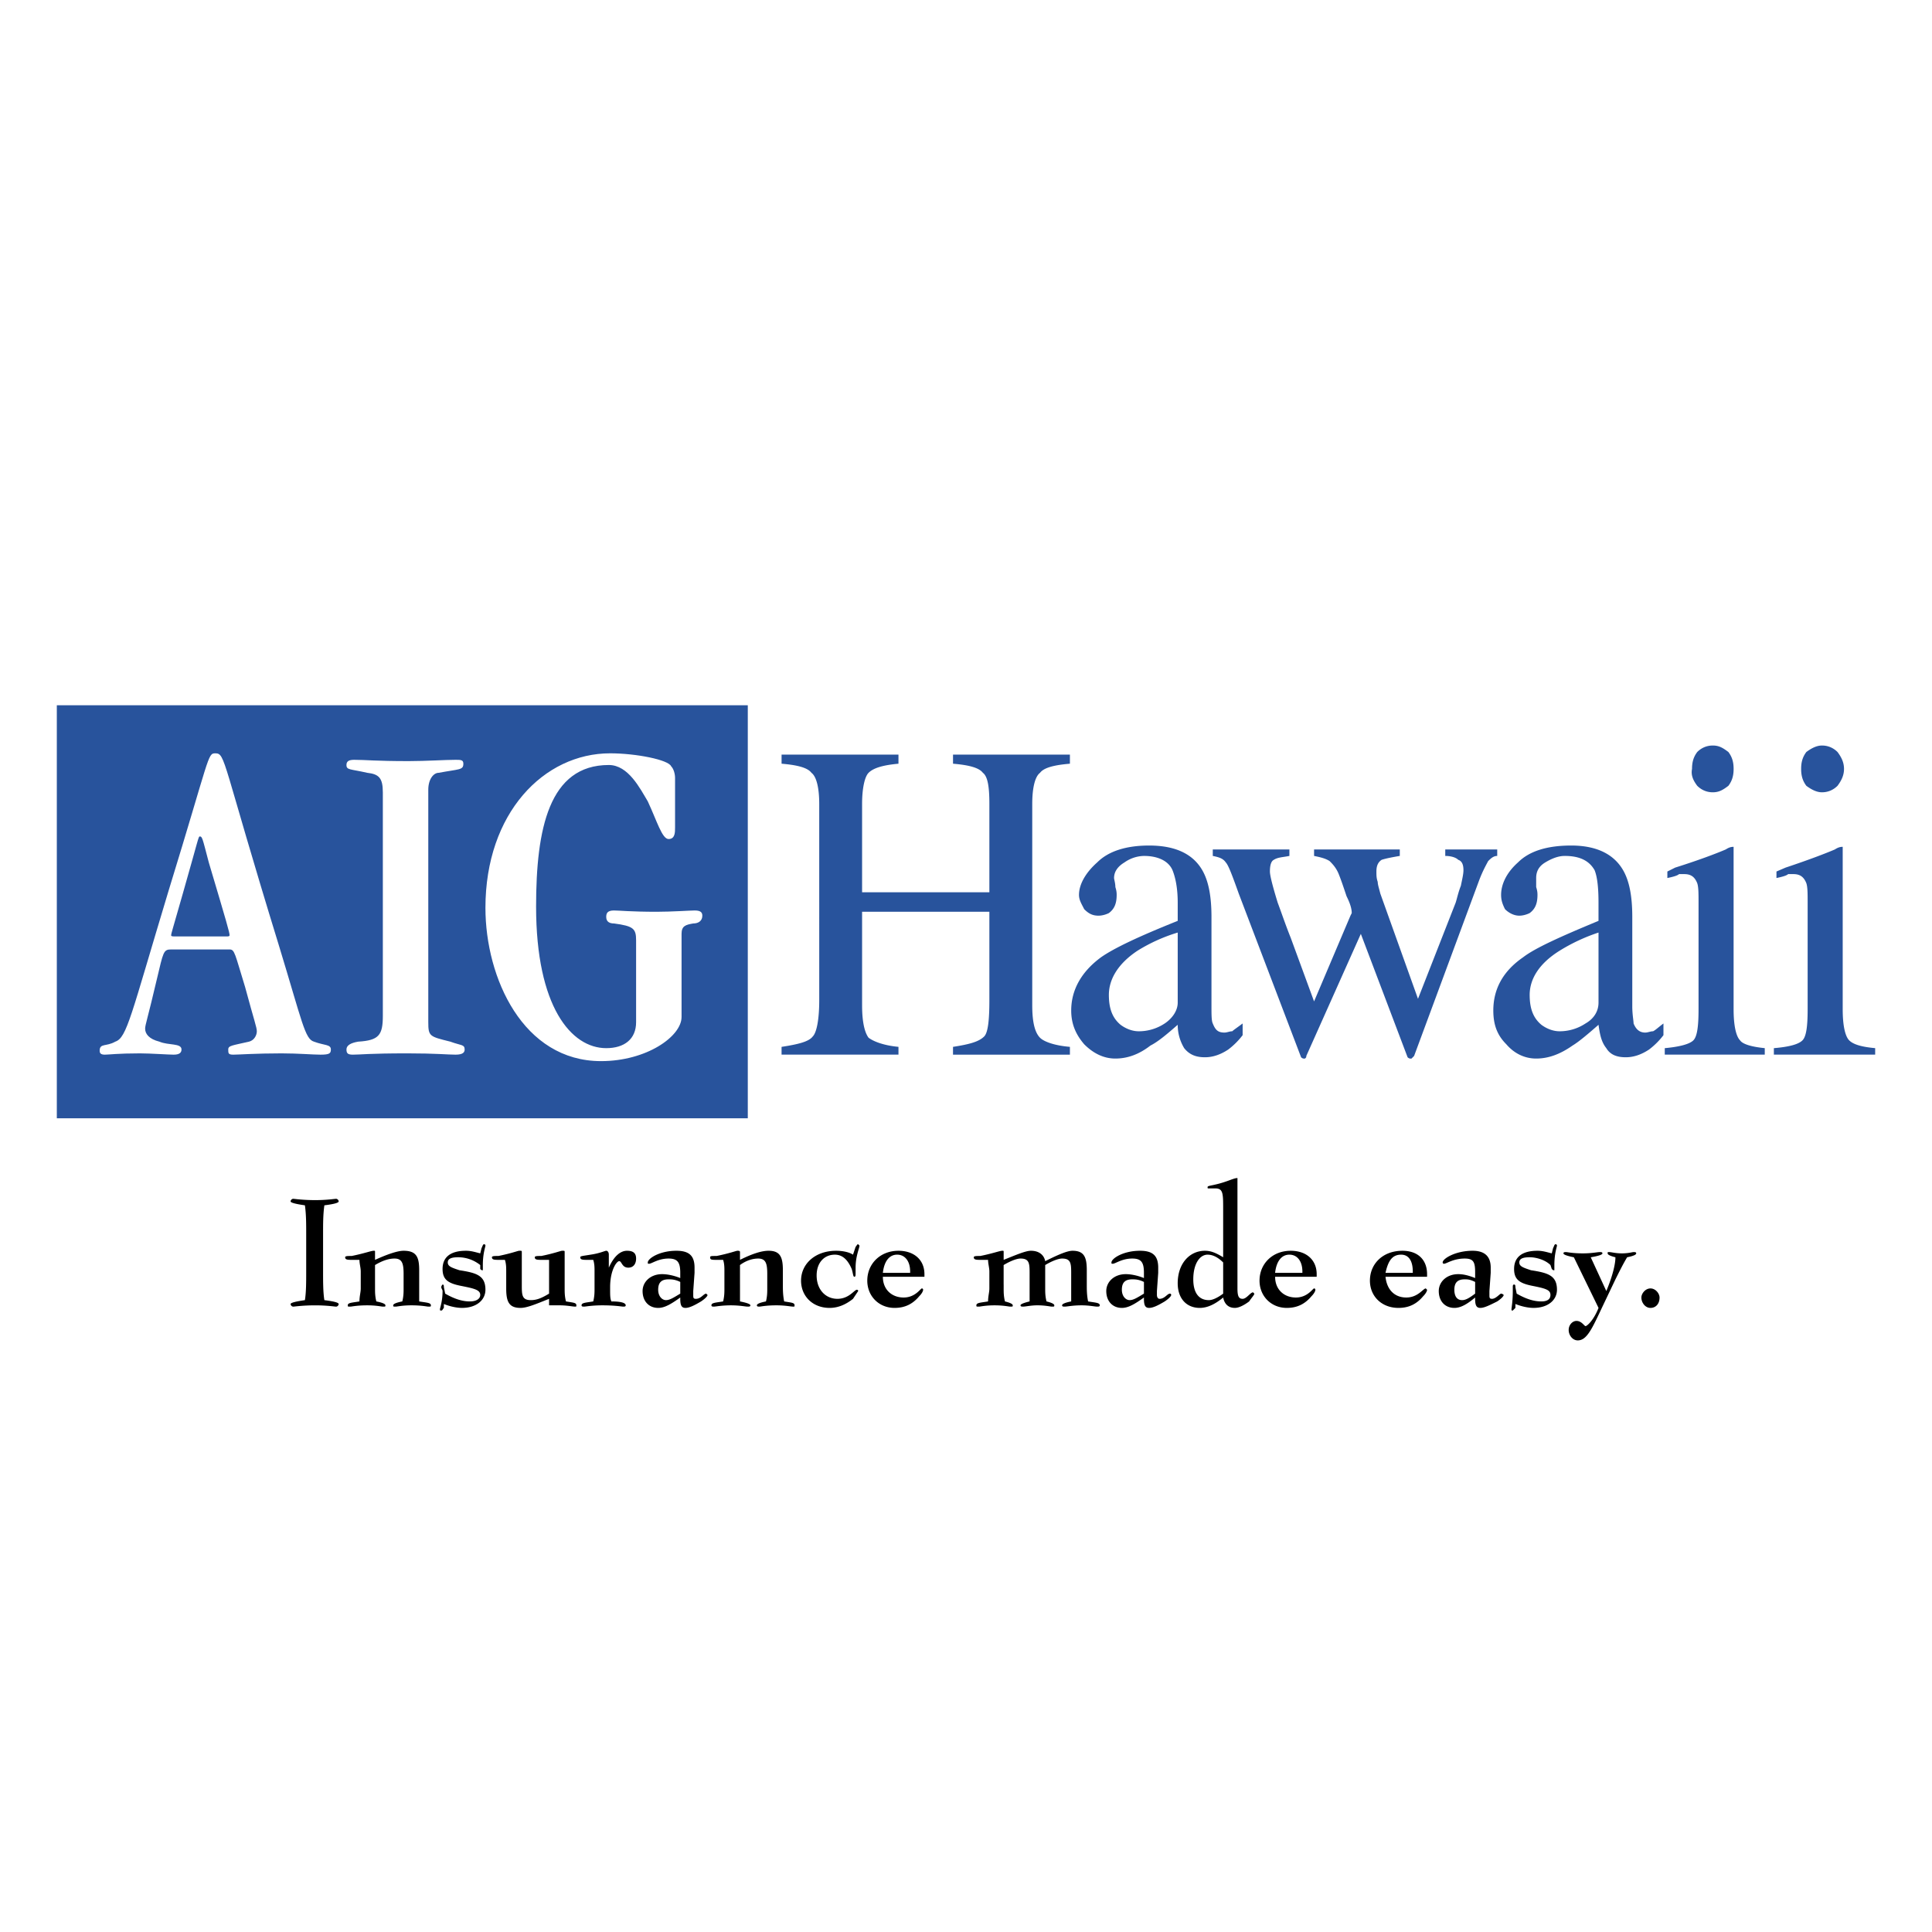
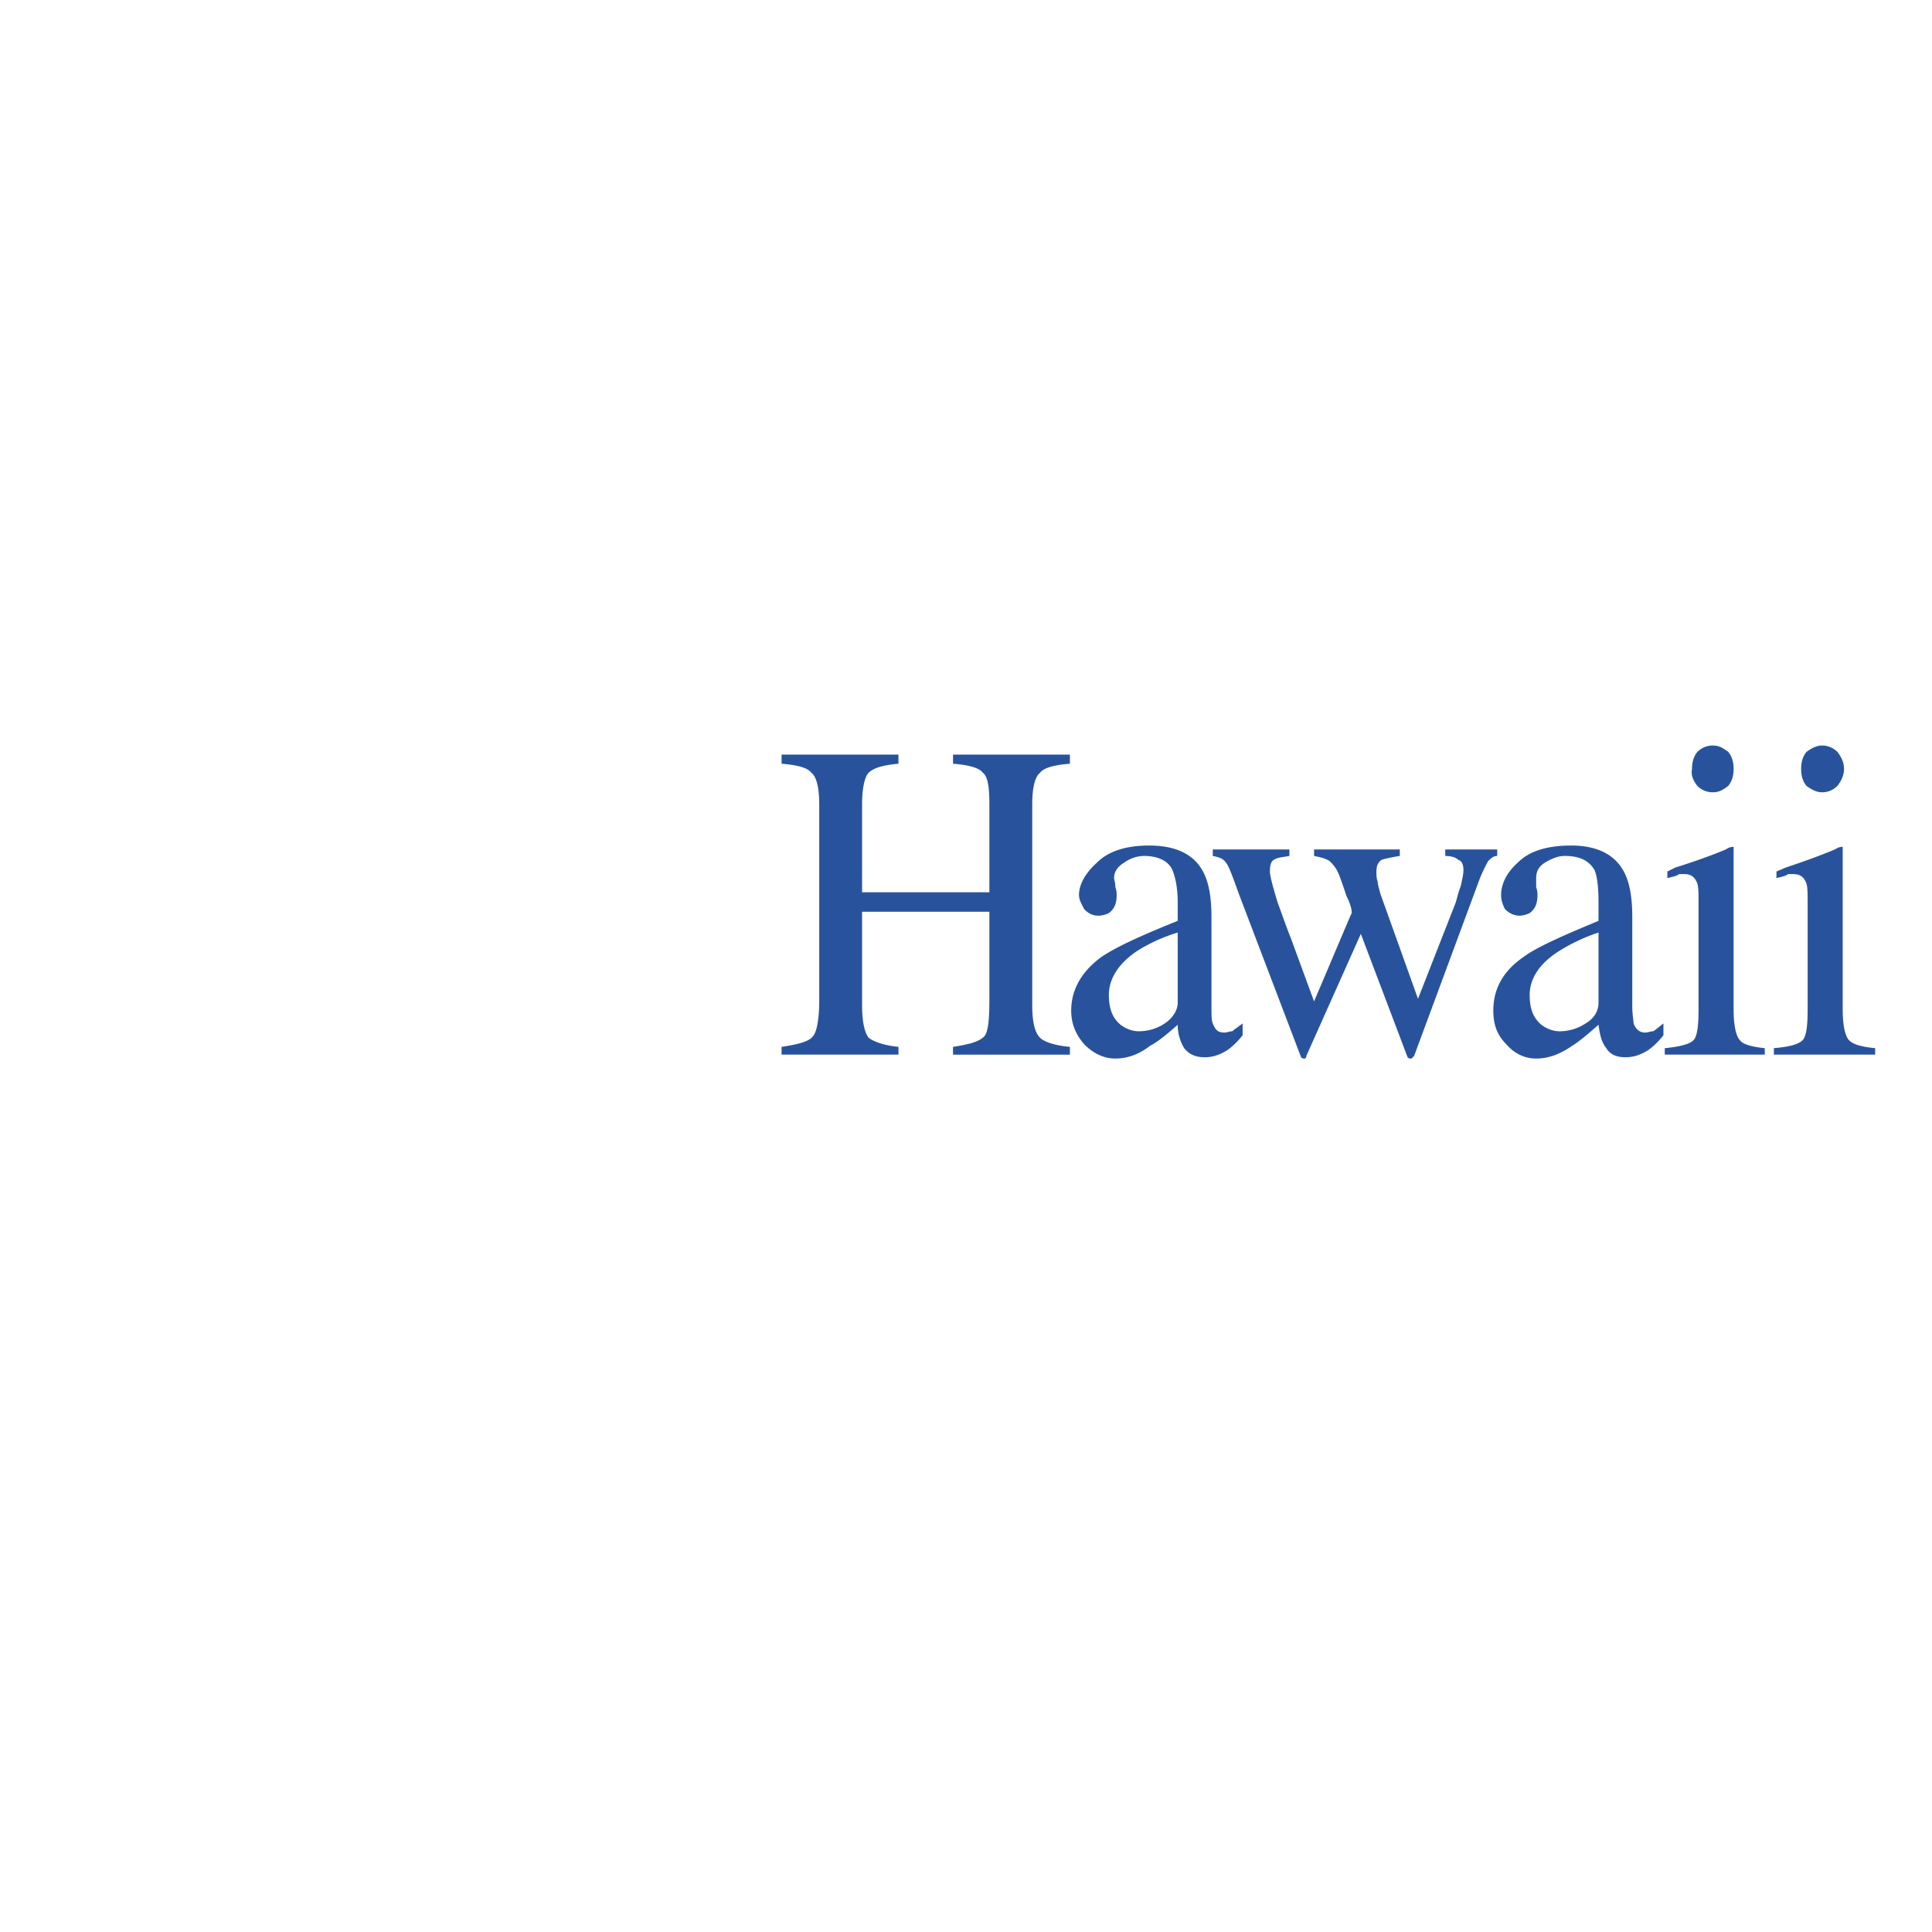
<svg xmlns="http://www.w3.org/2000/svg" width="2500" height="2500" viewBox="0 0 192.756 192.756">
-   <path fill="#fff" d="M0 192.756h192.756V0H0v192.756z" />
-   <path fill="#28539c" d="M5.669 111.572h68.938V70.364H5.669v41.208z" />
  <path d="M17.073 94.726c-.778 0-.778.259-1.426 2.979-.907 3.889-1.167 4.537-1.167 4.926 0 .518.39 1.037 1.425 1.295.907.389 2.203.131 2.203.777 0 .26-.129.52-.776.52-.52 0-2.333-.129-3.37-.129-2.202 0-3.109.129-3.498.129s-.52-.129-.52-.389c0-.777.648-.389 1.556-.908 1.167-.389 1.555-2.59 5.312-15.031 4.147-13.477 3.888-13.736 4.665-13.736 1.037 0 .648.648 6.351 19.178 2.332 7.646 2.592 9.331 3.499 9.589 1.036.389 1.684.26 1.684.777 0 .391-.129.52-1.036.52-.778 0-2.203-.129-3.888-.129-2.592 0-4.276.129-4.795.129s-.519-.129-.519-.52c0-.389.389-.389 2.073-.777.519-.129.778-.646.778-1.035s-.259-1.037-1.167-4.406c-1.037-3.37-1.037-3.758-1.555-3.758h-5.829v-.001zm5.442-1.296c.259 0 .389 0 .389-.129 0-.26-.259-1.167-2.073-7.257-.648-2.462-.648-2.592-.908-2.592-.129 0-.129.259-1.684 5.702-1.037 3.628-1.166 4.017-1.166 4.147 0 .129.129.129.518.129h4.924zM38.195 79.047c0-1.426-.389-1.815-1.555-1.944-1.685-.389-2.074-.26-2.074-.778 0-.389.259-.518.778-.518 1.166 0 2.073.129 5.442.129 1.685 0 3.629-.129 4.666-.129.519 0 .777 0 .777.388 0 .648-.389.519-2.462.908-.519 0-1.037.648-1.037 1.684v23.196c0 1.426.13 1.426 2.203 1.943 1.037.389 1.425.26 1.425.777 0 .26-.129.52-.906.52s-1.943-.129-4.794-.129c-3.888 0-4.665.129-5.443.129-.518 0-.648-.129-.648-.52 0-.389.389-.646 1.167-.777 2.073-.129 2.462-.646 2.462-2.59V79.047h-.001zM63.464 93.819c0-1.166-.26-1.426-2.203-1.685-.389 0-.778-.129-.778-.648 0-.388.13-.647.778-.647.518 0 1.684.129 4.276.129 1.425 0 3.369-.129 3.758-.129.518 0 .777.129.777.518 0 .518-.388.777-.907.777-.777.13-1.166.259-1.166 1.037v8.294c0 1.943-3.499 4.404-8.034 4.404-7.775 0-11.533-8.293-11.533-15.29 0-9.459 5.831-15.42 12.44-15.42 2.592 0 5.831.648 6.09 1.296.259.259.389.777.389 1.166v4.924c0 .519 0 1.166-.648 1.166s-1.166-1.814-2.073-3.757c-.778-1.296-1.944-3.629-3.888-3.629-5.961 0-7.256 6.35-7.256 14.125 0 9.978 3.498 14.125 6.997 14.125 1.814 0 2.981-.906 2.981-2.592v-8.164z" fill-rule="evenodd" clip-rule="evenodd" fill="#fff" />
  <path d="M77.977 105.223v-.777c1.685-.26 2.721-.52 3.11-1.037.389-.389.648-1.684.648-3.629V80.213c0-1.555-.259-2.722-.777-3.11-.388-.519-1.425-.778-2.98-.908v-.907H89.64v.907c-1.426.13-2.463.389-2.981.908-.389.388-.648 1.555-.648 3.11v8.811H98.71v-8.811c0-1.555-.129-2.722-.648-3.11-.389-.519-1.425-.778-2.979-.908v-.907h11.662v.907c-1.555.13-2.592.389-2.98.908-.518.388-.778 1.555-.778 3.11v20.086c0 1.684.261 2.721.778 3.238.389.389 1.426.777 2.98.908v.777H95.082v-.777c1.684-.26 2.591-.52 3.109-1.037.39-.389.519-1.684.519-3.629v-8.812H86.011v9.331c0 1.684.259 2.721.648 3.238.518.389 1.555.777 2.981.908v.777H77.977v.002zM116.204 102.111a4.662 4.662 0 0 1-2.593.779c-.647 0-1.295-.26-1.813-.648-.777-.648-1.166-1.555-1.166-2.98 0-1.557.906-3.111 2.851-4.406a16.774 16.774 0 0 1 4.018-1.815v6.998c-.001.777-.52 1.555-1.297 2.072zm-8.034 2.075c.907.908 1.943 1.426 3.11 1.426 1.166 0 2.331-.389 3.498-1.297.777-.389 1.685-1.166 2.722-2.072 0 .906.259 1.684.647 2.332.519.648 1.166.908 2.073.908.778 0 1.555-.26 2.333-.779a7.45 7.45 0 0 0 1.425-1.424v-1.168c-.518.391-.907.648-1.036.779-.26 0-.519.129-.777.129-.648 0-.907-.26-1.166-.908-.13-.258-.13-.906-.13-1.684v-8.942c0-1.943-.26-3.369-.777-4.406-.908-1.813-2.722-2.721-5.443-2.721-2.202 0-4.017.519-5.183 1.685-1.167 1.036-1.815 2.203-1.815 3.24 0 .518.261.907.52 1.425.389.389.776.648 1.425.648.389 0 .778-.13 1.037-.259.518-.389.777-.907.777-1.814 0-.13 0-.389-.129-.778 0-.389-.131-.778-.131-.907 0-.648.389-1.166 1.037-1.555a3.492 3.492 0 0 1 1.944-.648c1.425 0 2.462.518 2.851 1.425.26.648.519 1.685.519 3.24v1.814c-3.889 1.555-6.351 2.722-7.646 3.629-1.943 1.426-2.98 3.238-2.98 5.312-.001 1.426.517 2.463 1.295 3.37zM139.658 84.748v.648c-.777.13-1.426.259-1.813.389-.389.259-.52.648-.52 1.166 0 .39 0 .648.131 1.037 0 .259.129.648.259 1.166l3.758 10.497 3.758-9.589c.129-.389.259-1.037.519-1.685.13-.648.259-1.166.259-1.555 0-.518-.129-.907-.519-1.036-.259-.259-.777-.389-1.296-.389v-.648h5.184v.648c-.388 0-.647.259-.907.518-.129.259-.518.907-.907 1.944l-6.479 17.494-.259.26h-.129c-.131 0-.261-.129-.261-.129l-4.665-12.312-5.441 12.181c0 .131 0 .131-.13.26h-.13c-.13 0-.26-.129-.26-.129l-6.22-16.329c-.647-1.813-1.036-2.851-1.295-3.11-.26-.389-.648-.518-1.296-.648v-.648h7.645v.648c-.647.13-1.166.13-1.555.389-.259.129-.389.518-.389 1.166 0 .39.26 1.425.777 3.11.389 1.037.777 2.203 1.297 3.499l2.331 6.35 3.63-8.553.129-.259c0-.389-.129-.907-.519-1.685-.259-.777-.519-1.555-.778-2.203-.259-.648-.647-1.037-.906-1.296-.389-.259-.907-.388-1.556-.518v-.648h8.553v-.001zM158.188 102.111a4.658 4.658 0 0 1-2.591.779c-.647 0-1.296-.26-1.814-.648-.777-.648-1.167-1.555-1.167-2.98 0-1.557.907-3.111 2.981-4.406a18.199 18.199 0 0 1 3.887-1.815v6.998c0 .777-.388 1.555-1.296 2.072zm-7.903 2.075c.776.908 1.813 1.426 2.979 1.426s2.333-.389 3.628-1.297c.648-.389 1.556-1.166 2.592-2.072.13.906.26 1.684.777 2.332.39.648 1.037.908 1.944.908.777 0 1.555-.26 2.333-.779a7.478 7.478 0 0 0 1.425-1.424v-1.168c-.519.391-.777.648-1.036.779-.26 0-.519.129-.778.129-.518 0-.906-.26-1.166-.908 0-.258-.13-.906-.13-1.684v-8.942c0-1.943-.259-3.369-.776-4.406-.907-1.813-2.723-2.721-5.313-2.721-2.333 0-4.147.519-5.313 1.685-1.165 1.036-1.685 2.203-1.685 3.24 0 .518.13.907.39 1.425.389.389.906.648 1.426.648.388 0 .776-.13 1.035-.259.52-.389.778-.907.778-1.814 0-.13 0-.389-.13-.778v-.907c0-.648.259-1.166.907-1.555.647-.389 1.296-.648 1.944-.648 1.555 0 2.461.518 2.979 1.425.259.648.389 1.685.389 3.24v1.814c-3.758 1.555-6.349 2.722-7.516 3.629-2.073 1.426-2.979 3.238-2.979 5.312 0 1.426.388 2.463 1.296 3.37zM168.814 76.714c0-.648.13-1.166.519-1.685.389-.388.906-.648 1.555-.648s1.037.26 1.555.648c.389.519.52 1.037.52 1.685s-.131 1.166-.52 1.685c-.518.388-.906.648-1.555.648s-1.166-.261-1.555-.648c-.389-.519-.647-1.037-.519-1.685zm-2.72 28.509v-.648c1.425-.129 2.462-.389 2.851-.777s.519-1.426.519-3.109V90.061c0-.907 0-1.555-.13-1.944-.26-.648-.647-.907-1.295-.907h-.52c-.129.13-.518.259-1.166.389v-.648l.778-.389c2.462-.777 4.146-1.425 5.053-1.814.39-.259.647-.259.778-.259v16.198c0 1.684.259 2.721.647 3.109.26.389 1.166.648 2.462.777v.648h-9.977v.002zM179.7 76.714c0-.648.13-1.166.518-1.685.52-.388 1.037-.648 1.555-.648.648 0 1.167.26 1.557.648.388.519.647 1.037.647 1.685s-.26 1.166-.647 1.685c-.39.388-.908.648-1.557.648-.518 0-1.035-.261-1.555-.648-.388-.519-.518-1.037-.518-1.685zm-2.721 28.509v-.648c1.556-.129 2.462-.389 2.852-.777.388-.389.518-1.426.518-3.109V90.061c0-.907 0-1.555-.13-1.944-.259-.648-.647-.907-1.295-.907h-.52c-.129.13-.518.259-1.166.389v-.648l.907-.389c2.333-.777 4.018-1.425 4.924-1.814.39-.259.648-.259.778-.259v16.198c0 1.684.259 2.721.648 3.109.389.389 1.166.648 2.591.777v.648h-10.107v.002z" fill-rule="evenodd" clip-rule="evenodd" fill="#28539c" />
-   <path d="M30.42 120.254c-.908-.129-1.426-.26-1.426-.389s.13-.26.259-.26c.13 0 .907.131 2.203.131 1.167 0 1.944-.131 2.074-.131.129 0 .259.131.259.26s-.39.26-1.426.389c-.129.906-.129 1.814-.129 2.852v3.758c0 1.037 0 2.072.129 2.852 1.037.129 1.426.258 1.426.387 0 .131-.13.26-.259.26-.13 0-.907-.129-2.074-.129-1.296 0-2.073.129-2.203.129a.279.279 0 0 1-.259-.26c0-.129.518-.258 1.426-.387.129-.779.129-1.814.129-2.852v-3.758c0-1.038 0-1.946-.129-2.852zM37.417 128.158v.389c0 .389 0 .777.13 1.297.648.129.907.258.907.389 0 .129 0 .129-.259.129-.13 0-.648-.129-1.555-.129-1.037 0-1.555.129-1.685.129-.259 0-.259 0-.259-.129 0-.26.389-.26 1.166-.389 0-.52.13-.908.13-1.297v-1.684c0-.389-.13-.777-.13-1.166h-.648c-.518 0-.777 0-.777-.26 0-.129.259-.129.648-.129 1.296-.26 1.944-.52 2.203-.52.129 0 .129 0 .129.131v.777c1.426-.648 2.333-.908 2.851-.908 1.296 0 1.555.648 1.555 1.943v3.112c.778.129 1.166.129 1.166.389 0 .129 0 .129-.259.129-.129 0-.648-.129-1.685-.129-.907 0-1.425.129-1.555.129-.259 0-.259 0-.259-.129 0-.131.259-.26.907-.389.13-.52.13-.908.13-1.297v-1.424c0-1.037-.13-1.557-.907-1.557-.647 0-1.296.26-1.944.648v1.945zM44.285 130.49c-.13.131-.13.26-.259.26-.13 0-.13 0-.13-.129 0-.131.259-.777.259-1.814 0-.129-.129-.26-.129-.389 0-.131.129-.26.129-.26.13 0 .13.129.13.26l.13.648c.907.518 1.684.777 2.462.777.647 0 1.037-.26 1.037-.648 0-.518-.648-.648-1.944-.908-1.296-.258-1.815-.646-1.815-1.684 0-1.166.778-1.814 2.333-1.814.518 0 .907.131 1.426.26l.129-.52c.13-.258.13-.389.259-.389 0 0 .13 0 .13.131 0 .129-.259.777-.259 1.943v.518c-.13 0-.13 0-.259-.129v-.389a3.522 3.522 0 0 0-2.204-.777c-.648 0-1.036.129-1.036.518 0 .391.388.52 1.166.777 1.685.26 2.592.52 2.592 1.945 0 1.037-.907 1.812-2.333 1.812-.518 0-1.166-.129-1.814-.389v.39zM50.375 125.697h-.518c-.518 0-.777 0-.777-.26 0-.129.259-.129.648-.129 1.295-.26 1.943-.52 2.073-.52.259 0 .259 0 .259.131v3.238c0 1.037 0 1.557.907 1.557.648 0 1.166-.262 1.814-.648v-2.203-1.166h-.648c-.518 0-.777 0-.777-.26 0-.129.259-.129.648-.129 1.296-.26 1.944-.52 2.073-.52.259 0 .259 0 .259.131v3.627c0 .389 0 .777.13 1.297.778.129 1.037.129 1.037.389 0 .129 0 .129-.13.129-.259 0-.778-.129-1.555-.129h-1.037v-.648c-1.295.518-2.202.906-2.85.906-1.167 0-1.426-.646-1.426-1.943v-1.684c0-.388 0-.777-.13-1.166zM62.556 124.789c.648 0 .908.26.908.777 0 .52-.26.908-.778.908-.647 0-.647-.648-.907-.648s-.907.906-.907 2.592v.26c0 .518 0 .906.129 1.166.907 0 1.426.129 1.426.389 0 .129-.13.129-.259.129s-.778-.129-2.074-.129c-1.036 0-1.684.129-1.814.129-.129 0-.259 0-.259-.129 0-.26.389-.26 1.166-.389.13-.52.13-.908.13-1.297v-1.684c0-.389 0-.777-.13-1.166h-.518c-.519 0-.777 0-.777-.26 0-.129.259-.129 1.036-.26.907-.129 1.425-.389 1.555-.389.13 0 .259.131.259.389v1.297c.519-1.165 1.166-1.685 1.814-1.685zM65.666 130.49c-.907 0-1.555-.646-1.555-1.684 0-.906.778-1.684 1.944-1.684.518 0 1.166.129 1.814.389v-.52c0-1.037-.259-1.426-1.166-1.426-1.037 0-1.685.52-1.944.52-.129 0-.129 0-.129-.131 0-.389 1.166-1.166 2.851-1.166 1.296 0 1.814.52 1.814 1.686v.518l-.13 1.814v.389c0 .258 0 .389.259.389.519 0 .778-.518 1.037-.518l.13.129c0 .129-.26.389-.648.648-.648.389-1.166.646-1.555.646s-.519-.258-.519-.906v-.131c-.907.65-1.555 1.038-2.203 1.038zm2.203-2.59c-.518-.26-.907-.26-1.166-.26-.648 0-1.037.26-1.037 1.037 0 .646.389 1.037.778 1.037s.777-.262 1.425-.648V127.9zM73.83 128.158v1.686c.648.129 1.037.258 1.037.389 0 .129-.13.129-.259.129-.259 0-.778-.129-1.685-.129s-1.555.129-1.686.129c-.129 0-.258 0-.258-.129 0-.26.389-.26 1.167-.389.129-.52.129-.908.129-1.297v-1.684c0-.389 0-.777-.129-1.166h-.519c-.648 0-.777 0-.777-.26 0-.129.129-.129.648-.129 1.296-.26 1.944-.52 2.073-.52.13 0 .259 0 .259.131v.777c1.296-.648 2.203-.908 2.851-.908 1.166 0 1.426.648 1.426 1.943v1.426c0 .52 0 1.037.129 1.686.778.129 1.037.129 1.037.389 0 .129 0 .129-.13.129-.259 0-.777-.129-1.685-.129-1.036 0-1.556.129-1.685.129-.13 0-.259 0-.259-.129 0-.131.259-.26.907-.389.129-.52.129-.908.129-1.297v-1.424c0-1.037-.129-1.557-.907-1.557-.647 0-1.295.26-1.814.648v1.945h.001zM85.363 124.4c.13-.129.13-.26.259-.26l.13.131c0 .258-.389 1.037-.389 2.203v.518c0 .26 0 .389-.129.389s-.129-.389-.26-.777c-.388-.906-.907-1.426-1.684-1.426-1.037 0-1.814.777-1.814 2.074 0 1.426.907 2.332 2.073 2.332s1.685-.906 1.944-.906c0 0 .129 0 .129.129l-.518.777c-.648.518-1.425.906-2.333.906-1.684 0-2.85-1.166-2.85-2.721 0-1.684 1.425-2.98 3.499-2.98.646 0 1.295.131 1.684.389l.259-.778zM90.158 129.453c1.166 0 1.684-.906 1.814-.906.129 0 .129.131.129.131 0 .129-.129.389-.388.646-.648.777-1.426 1.166-2.462 1.166-1.555 0-2.722-1.166-2.722-2.721 0-1.684 1.296-2.98 3.111-2.98 1.554 0 2.591.908 2.591 2.334v.258h-4.147c-.001 1.297.908 2.072 2.074 2.072zm.648-2.461v-.129c0-1.037-.519-1.686-1.296-1.686-.778 0-1.296.648-1.426 1.814h2.722v.001zM100.136 128.158v.389c0 .389 0 .777.129 1.297.52.129.778.258.778.389 0 .129 0 .129-.259.129-.13 0-.648-.129-1.556-.129s-1.426.129-1.556.129c-.259 0-.259 0-.259-.129 0-.26.389-.26 1.167-.389 0-.52.129-.908.129-1.297v-1.684c0-.389-.129-.777-.129-1.166h-.648c-.519 0-.777 0-.777-.26 0-.129.259-.129.647-.129 1.296-.26 1.944-.52 2.203-.52.13 0 .13 0 .13.131v.777c1.296-.52 2.203-.908 2.721-.908.777 0 1.296.389 1.425 1.037 1.296-.648 2.203-1.037 2.723-1.037 1.166 0 1.425.648 1.425 1.943v1.426c0 .52 0 1.037.13 1.686.777.129 1.166.129 1.166.389 0 .129-.13.129-.259.129-.259 0-.778-.129-1.555-.129-.907 0-1.427.129-1.686.129-.129 0-.259 0-.259-.129 0-.131.259-.26.907-.389v-2.721c0-1.037 0-1.557-.907-1.557-.39 0-1.037.26-1.686.648v2.332c0 .389 0 .777.131 1.297.518.129.777.258.777.389 0 .129 0 .129-.26.129-.129 0-.648-.129-1.425-.129-.648 0-1.166.129-1.426.129-.129 0-.26 0-.26-.129 0-.131.39-.26.907-.389v-1.297-1.424c0-1.037 0-1.557-.907-1.557-.388 0-1.035.26-1.684.648v1.946h.003zM111.928 130.49c-.907 0-1.555-.646-1.555-1.684 0-.906.776-1.684 1.943-1.684.519 0 1.166.129 1.814.389v-.52c0-1.037-.259-1.426-1.167-1.426-1.036 0-1.684.52-1.943.52-.13 0-.13 0-.13-.131 0-.389 1.166-1.166 2.851-1.166 1.297 0 1.814.52 1.814 1.686v.518l-.129 1.814v.389c0 .258.129.389.259.389.519 0 .777-.518 1.036-.518.13 0 .13.129.13.129 0 .129-.259.389-.647.648-.648.389-1.166.646-1.556.646-.389 0-.518-.258-.518-.906v-.131c-.906.65-1.554 1.038-2.202 1.038zm2.203-2.59c-.52-.26-.907-.26-1.167-.26-.647 0-1.036.26-1.036 1.037 0 .646.389 1.037.777 1.037s.777-.262 1.426-.648V127.9zM119.702 130.49c-1.295 0-2.202-.906-2.202-2.461 0-1.943 1.166-3.24 2.721-3.24.648 0 1.167.26 1.814.648v-4.535-.26c0-1.555 0-2.074-.777-2.074h-.648c-.129 0-.129 0-.129-.129s.259-.129.777-.258c1.166-.26 1.813-.648 2.203-.648v11.014c0 .777.129 1.037.518 1.037.39 0 .778-.648 1.037-.648l.129.131c0 .129-.259.387-.518.777-.519.389-1.037.646-1.425.646-.648 0-1.037-.389-1.167-1.037-.777.649-1.555 1.037-2.333 1.037zm2.333-4.535c-.519-.518-1.036-.777-1.555-.777-.778 0-1.426.908-1.426 2.463 0 1.295.519 2.074 1.555 2.074.39 0 .907-.262 1.426-.648v-3.112zM129.292 129.453c1.166 0 1.685-.906 1.813-.906.13 0 .13.131.13.131 0 .129-.13.389-.389.646-.647.777-1.425 1.166-2.462 1.166-1.555 0-2.721-1.166-2.721-2.721 0-1.684 1.296-2.98 3.11-2.98 1.555 0 2.592.908 2.592 2.334v.258h-4.147c.001 1.297.908 2.072 2.074 2.072zm.647-2.461v-.129c0-1.037-.518-1.686-1.296-1.686-.777 0-1.296.648-1.425 1.814h2.721v.001zM140.307 129.453c1.166 0 1.684-.906 1.944-.906l.129.131c0 .129-.129.389-.39.646-.647.777-1.425 1.166-2.462 1.166-1.684 0-2.851-1.166-2.851-2.721 0-1.684 1.296-2.98 3.24-2.98 1.555 0 2.462.908 2.462 2.334v.258h-4.147c.13 1.297.908 2.072 2.075 2.072zm.647-2.461v-.129c0-1.037-.389-1.686-1.166-1.686-.907 0-1.296.648-1.556 1.814h2.722v.001zM145.101 130.49c-.907 0-1.555-.646-1.555-1.684 0-.906.778-1.684 1.943-1.684.519 0 1.037.129 1.686.389v-.52c0-1.037-.13-1.426-1.037-1.426-1.166 0-1.813.52-2.073.52 0 0-.13 0-.13-.131 0-.389 1.296-1.166 2.981-1.166 1.166 0 1.813.52 1.813 1.686v.518l-.13 1.814v.389c0 .258 0 .389.259.389.39 0 .778-.518.907-.518.13 0 .259.129.259.129 0 .129-.259.389-.647.648-.777.389-1.295.646-1.685.646-.389 0-.518-.258-.518-.906v-.131c-.778.65-1.425 1.038-2.073 1.038zm2.074-2.59c-.52-.26-.778-.26-1.037-.26-.648 0-1.037.26-1.037 1.037 0 .646.259 1.037.778 1.037.389 0 .776-.262 1.296-.648V127.9zM151.191 130.49l-.259.26c-.13 0-.13 0-.13-.129 0-.131.13-.777.13-1.814v-.389c0-.131 0-.26.129-.26.13 0 .13.129.13.26l.129.648c.907.518 1.686.777 2.463.777.647 0 .906-.26.906-.648 0-.518-.518-.648-1.813-.908-1.295-.258-1.814-.646-1.814-1.684 0-1.166.778-1.814 2.333-1.814.519 0 .907.131 1.425.26l.131-.52c.129-.258.129-.389.259-.389 0 0 .129 0 .129.131 0 .129-.259.777-.259 1.943v.518c-.129 0-.129 0-.26-.129l-.13-.389c-.518-.518-1.425-.777-2.073-.777-.647 0-1.035.129-1.035.518 0 .391.388.52 1.166.777 1.684.26 2.591.52 2.591 1.945 0 1.037-.907 1.812-2.332 1.812-.519 0-1.166-.129-1.814-.389v.39h-.002zM155.985 125.049c0-.129.131-.129.261-.129.129 0 .646.129 1.684.129.907 0 1.425-.129 1.685-.129.13 0 .26 0 .26.129s-.39.26-1.166.389l1.554 3.369c.649-1.555.908-2.721.908-3.369-.519-.129-.778-.26-.778-.389s0-.129.13-.129c.259 0 .648.129 1.296.129s1.036-.129 1.166-.129.26 0 .26.129-.26.26-.907.389c-.39.648-.778 1.426-1.166 2.203l-1.296 2.721c-1.037 2.203-1.555 3.369-2.463 3.369-.519 0-.906-.518-.906-1.037 0-.518.388-.906.776-.906.52 0 .778.518.907.518.131 0 .778-.518 1.296-1.814l-2.462-5.053c-.649-.13-1.039-.261-1.039-.39zM163.761 129.453c0-.387.389-.906.907-.906s.906.52.906.906c0 .648-.388 1.037-.906 1.037s-.907-.517-.907-1.037z" fill-rule="evenodd" clip-rule="evenodd" />
</svg>